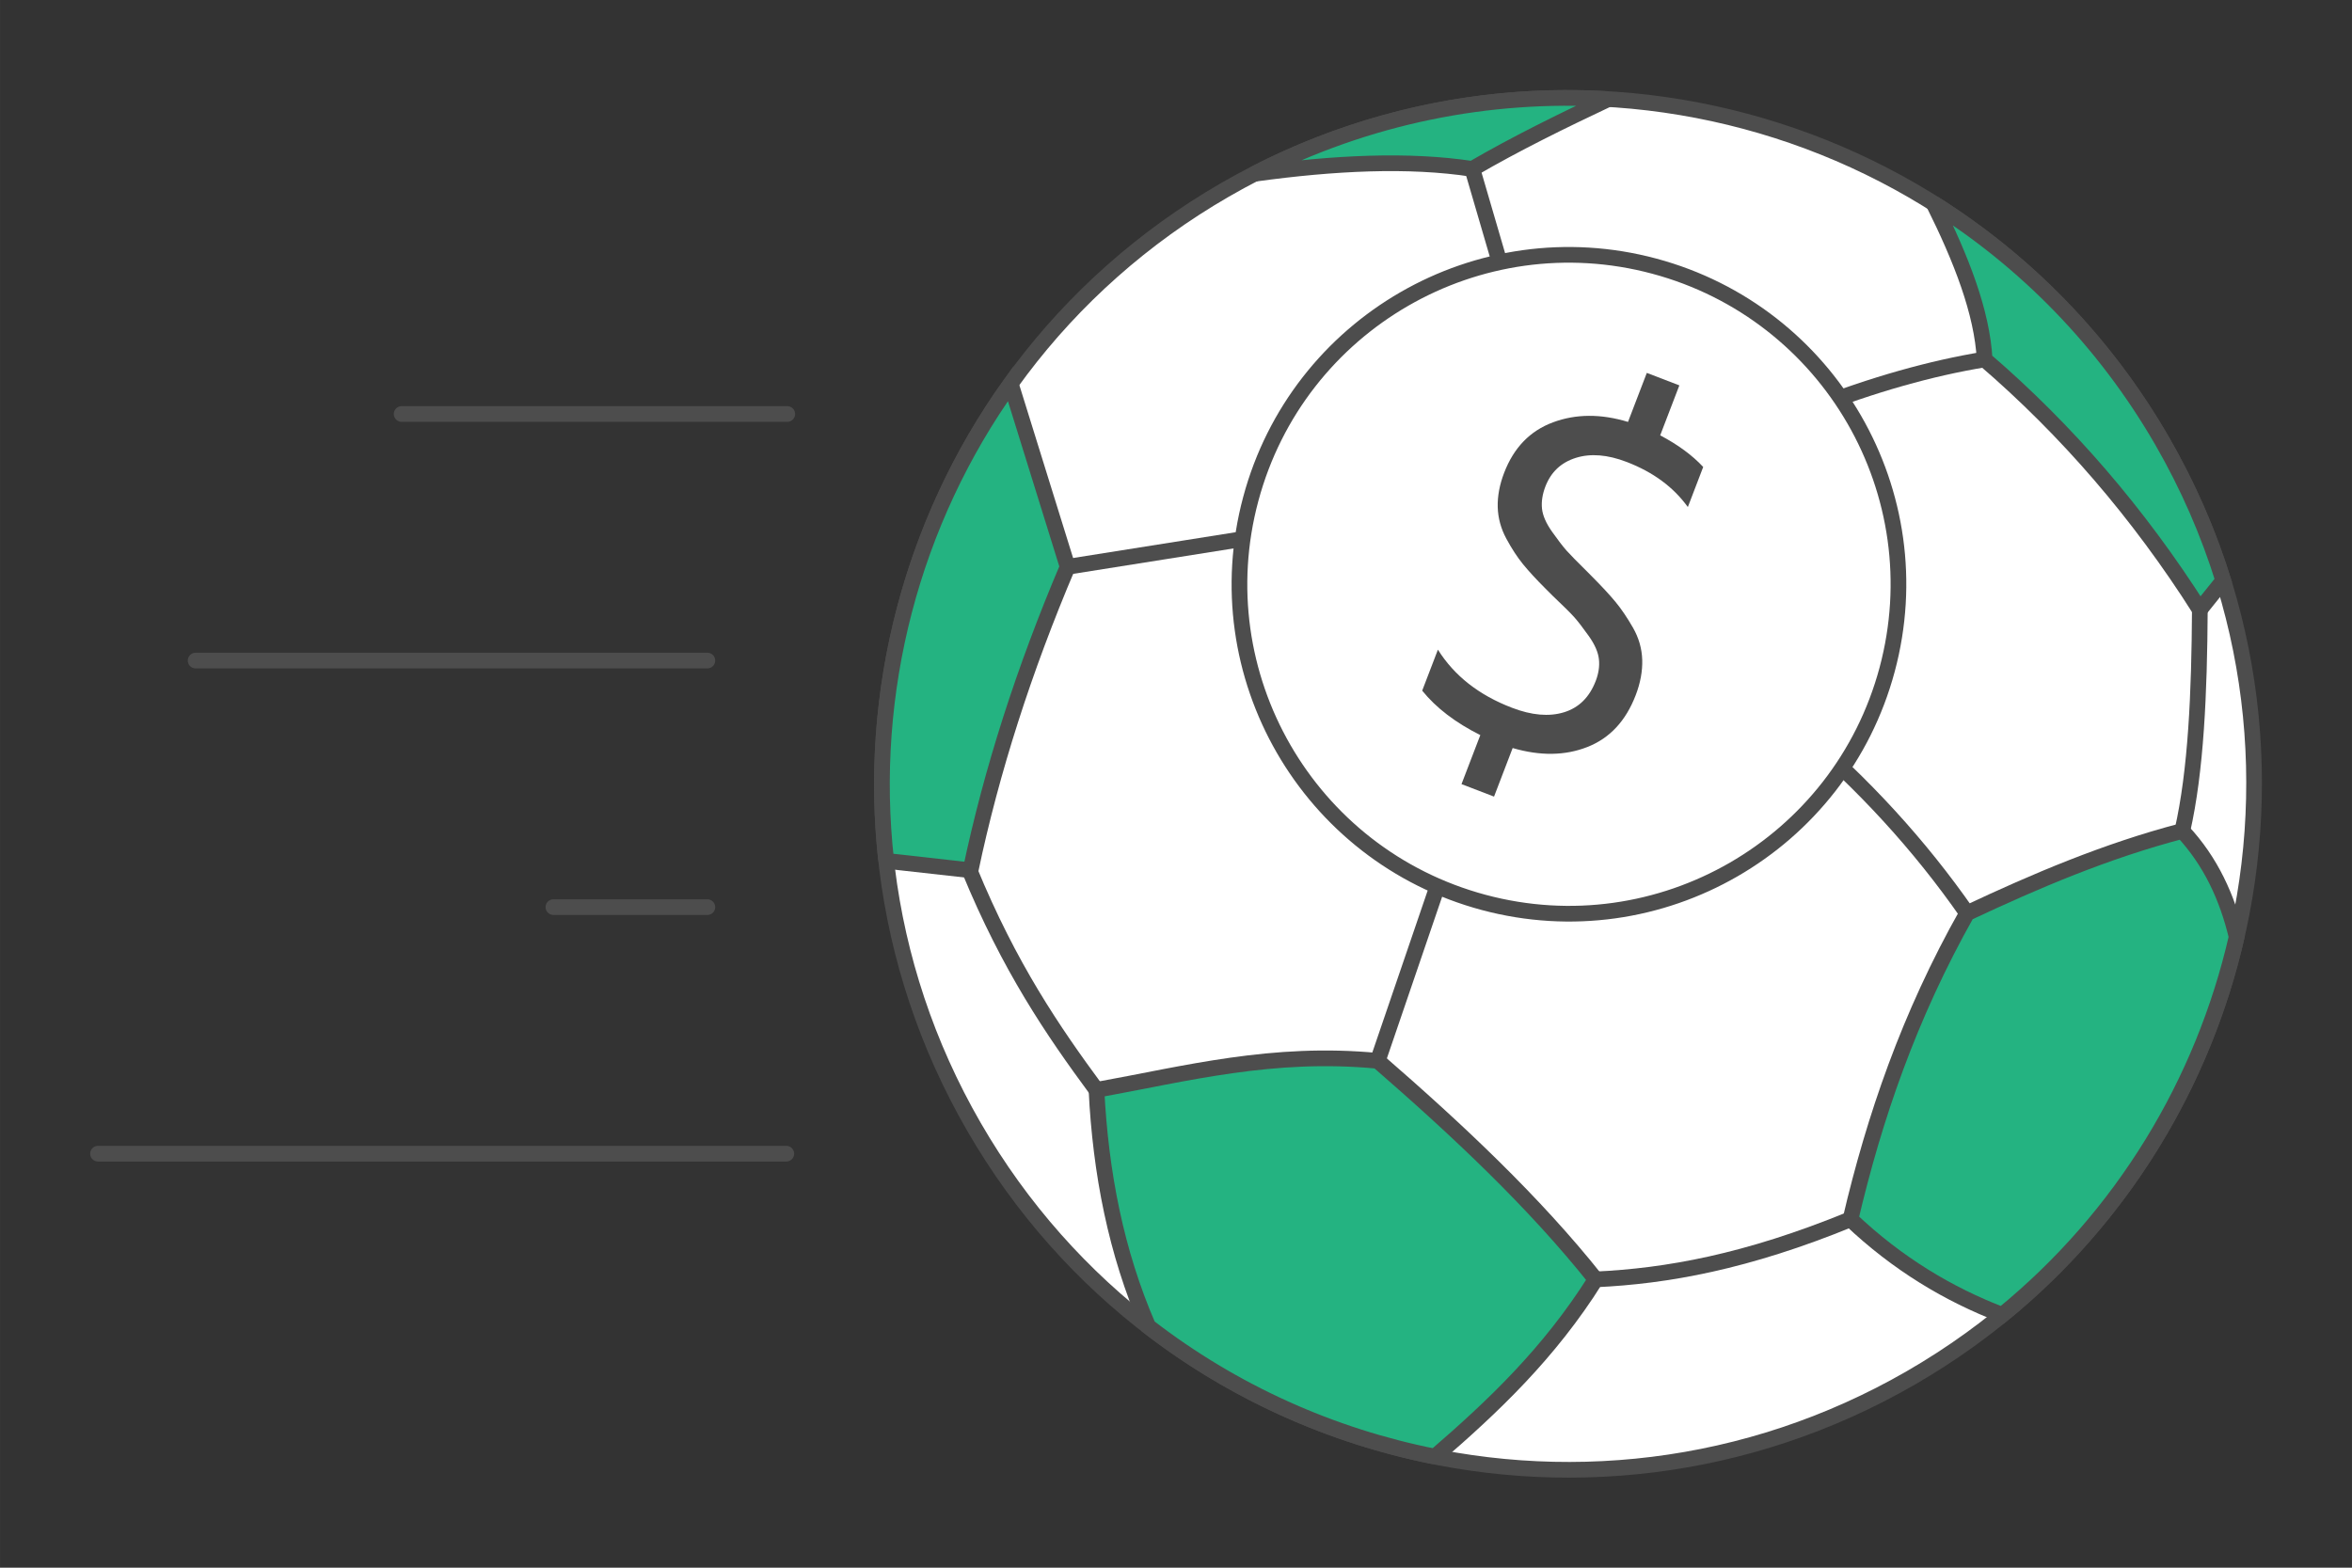
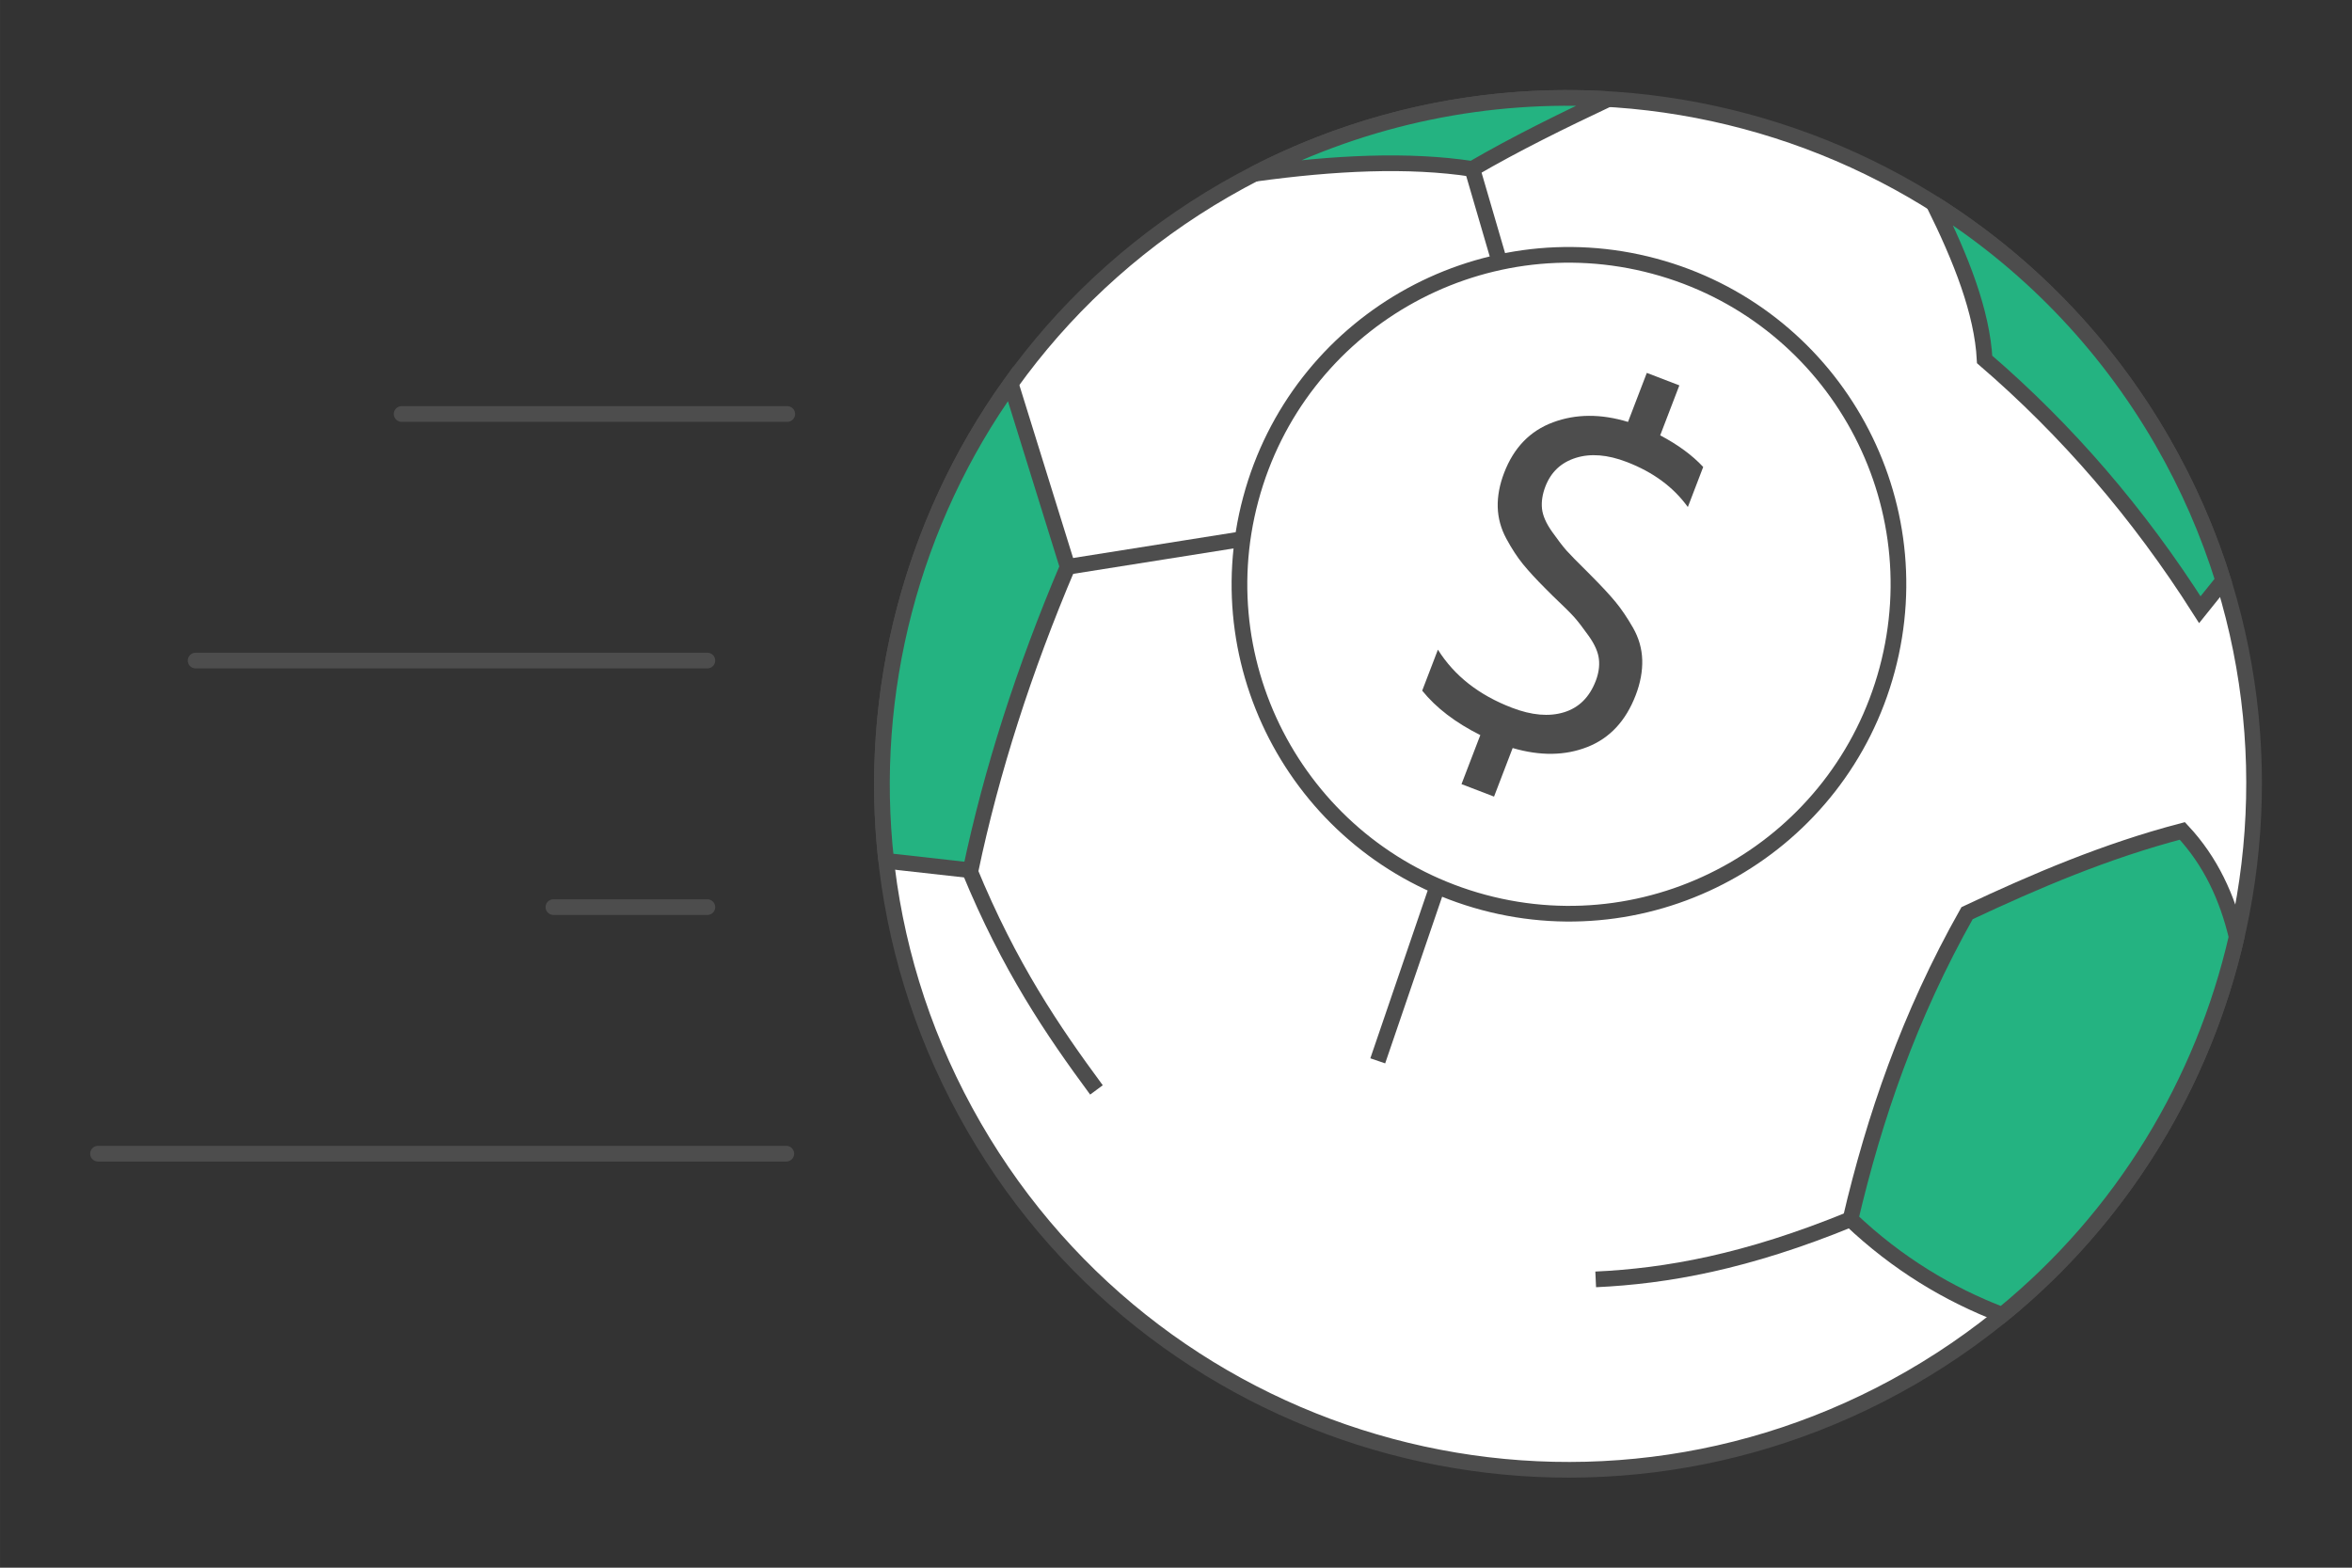
<svg xmlns="http://www.w3.org/2000/svg" xml:space="preserve" width="300px" height="200px" version="1.1" style="shape-rendering:geometricPrecision; text-rendering:geometricPrecision; image-rendering:optimizeQuality; fill-rule:evenodd; clip-rule:evenodd" viewBox="0 0 7228.3 4818.9">
  <rect x="0" y="0" width="7228.3" height="4818.9" fill="#333333" stroke="none" />
  <defs>
    <style type="text/css">
   
    .str0 {stroke:#4D4D4D;stroke-width:48.2;stroke-miterlimit:2.613}
    .str1 {stroke:#4D4D4D;stroke-width:48.2;stroke-linecap:round;stroke-linejoin:round;stroke-miterlimit:2.613}
    .fil0 {fill:none}
    .fil2 {fill:#24B381}
    .fil1 {fill:white}
    .fil3 {fill:#4D4D4D;fill-rule:nonzero}
   
  </style>
  </defs>
  <g id="Layer_x0020_1">
    <g id="_2035373324832">
      <rect class="fil0" width="7228.3" height="4818.9" />
      <g>
        <g>
          <path class="fil1 str0" d="M3764.7 583.6c1008.4,-582.1 2297.8,-236.7 2880,771.7 582.1,1008.4 236.6,2297.7 -771.7,2879.9 -1008.4,582.2 -2297.7,236.7 -2879.9,-771.6 -582.2,-1008.4 -236.7,-2297.8 771.6,-2880z" />
          <path class="fil2 str0" d="M6153.2 4041.9c-164.7,-63.1 -321.3,-156.7 -466.2,-294 73,-310.8 179.3,-623.7 358.3,-940.9 211.7,-99.6 427.8,-191.6 661.6,-252.8 88,94.1 138.1,205.2 166.9,325.7 -102.4,446.7 -349.3,859.3 -720.6,1162z" />
          <g>
            <path class="fil2 str0" d="M5942.3 625.1c85.1,170.8 149.4,334.7 157,479.8 252,216.9 473.1,472.6 661.4,769.2l72 -89.7c-45.6,-146.6 -108,-290.5 -188,-429.1 -177.7,-307.6 -421.2,-553.5 -702.4,-730.2z" />
            <path class="fil2 str0" d="M2723.6 2646.2l259.2 28.9c64.5,-306.5 164.4,-617.5 298.3,-932.8l-175 -563.1c-303.8,423.7 -440.9,948.4 -382.5,1467z" />
            <path class="fil2 str0" d="M3855.4 534.2c245.5,-33.8 473.3,-44.9 669.4,-15 133.4,-77.6 274.7,-146.9 417.9,-214.5 -365.8,-21.8 -740.9,51.2 -1087.3,229.5z" />
-             <path class="fil2 str0" d="M4409.9 4477.5c177.9,-153.5 351.1,-317.1 494.1,-544.8 -189.9,-238.5 -423.5,-457.9 -669.8,-671.8 -323.3,-31.1 -588.2,39.2 -864.5,89.4 12.7,254.8 60,498.9 159.2,727.2 260.5,201.3 563,337 881,400z" />
+             <path class="fil2 str0" d="M4409.9 4477.5z" />
          </g>
          <path class="fil0 str0" d="M4904 3932.7c217.5,-10 463.3,-53.7 783,-184.8" />
-           <path class="fil0 str0" d="M6045.3 2807c-145.4,-209 -319.4,-398.7 -521.3,-569.8" />
-           <path class="fil0 str0" d="M6706.9 2554.2c42.2,-185.6 52.3,-424 53.8,-680.1" />
          <line class="fil0 str0" x1="4234.2" y1="3260.9" x2="4505.5" y2="2467" />
          <path class="fil0 str0" d="M3369.7 3350.3c-134.4,-182.2 -267.4,-377.2 -390.4,-676.1" />
          <line class="fil0 str0" x1="3281.1" y1="1742.3" x2="3944.1" y2="1637.1" />
          <line class="fil0 str0" x1="4524.8" y1="519.2" x2="4631.6" y2="884.8" />
-           <path class="fil0 str0" d="M5563.2 1257.3c194.3,-75.7 372.4,-125.6 536.1,-152.4" />
        </g>
        <circle class="fil1 str1" transform="matrix(0.259 -0.966 0.966 0.259 4821.82 1796)" r="1012.3" />
        <path class="fil3" d="M5234.4 1435.4l-47.2 123.2c-44.1,-61.3 -106.7,-107.4 -187.9,-138.6 -58.9,-22.6 -111,-26.8 -156.3,-12.6 -45.4,14.2 -76.5,43.6 -93.6,88 -9.2,24.1 -12.7,46.9 -10.4,68.3 2.3,21.4 12.7,45 31,70.9 18.3,25.8 33.1,45.1 44.3,57.7 11.3,12.6 32.6,34.4 63.9,65.2 5.7,5.5 10.1,10 13.2,13.4 30.4,30.5 54.7,56.7 72.9,78.6 18.2,21.9 36.2,48.5 54.2,79.8 17.9,31.2 27.4,64.2 28.5,99 1,34.8 -5.6,71 -20.1,108.7 -30.4,79.2 -79.8,132.2 -148.3,159.1 -68.5,27 -145.1,28 -229.8,3.3l-57.2 149.3 -100 -38.4 57.8 -150.7c-76.2,-38.1 -135.8,-83.6 -178.6,-136.6l48.3 -126c50.2,80.1 126,139.7 227.4,178.5 60.8,23.4 114.2,28 160,14 45.8,-14 78.3,-46.1 97.6,-96.3 8.9,-23.2 12.2,-45.5 9.8,-66.9 -2.3,-21.4 -12.6,-45 -30.9,-70.9 -18.4,-25.8 -33.2,-45.1 -44.4,-57.7 -11.2,-12.6 -33.5,-34.7 -66.8,-66.3 -9.7,-9.3 -16.9,-16.5 -21.6,-21.6 -28.9,-28.8 -52.1,-54.1 -69.8,-75.8 -17.7,-21.8 -34.8,-48 -51.3,-78.7 -16.5,-30.7 -25.2,-62.8 -26.2,-96.4 -0.9,-33.6 5.6,-68.8 19.7,-105.5 29.6,-77.3 79.6,-129 150.1,-155.2 70.4,-26.2 147.3,-26.6 230.6,-1.3l57.8 -150.7 100 38.4 -58.9 153.6c54.4,28.6 98.5,61 132.2,97.2z" />
      </g>
      <g>
        <line class="fil0 str1" x1="301.2" y1="3546.3" x2="2416.5" y2="3546.3" />
        <line class="fil0 str1" x1="1700.8" y1="2788.4" x2="2173.9" y2="2788.4" />
        <line class="fil0 str1" x1="601.2" y1="2030.5" x2="2173.9" y2="2030.5" />
        <line class="fil0 str1" x1="1234.3" y1="1272.6" x2="2419.5" y2="1272.6" />
      </g>
    </g>
  </g>
</svg>